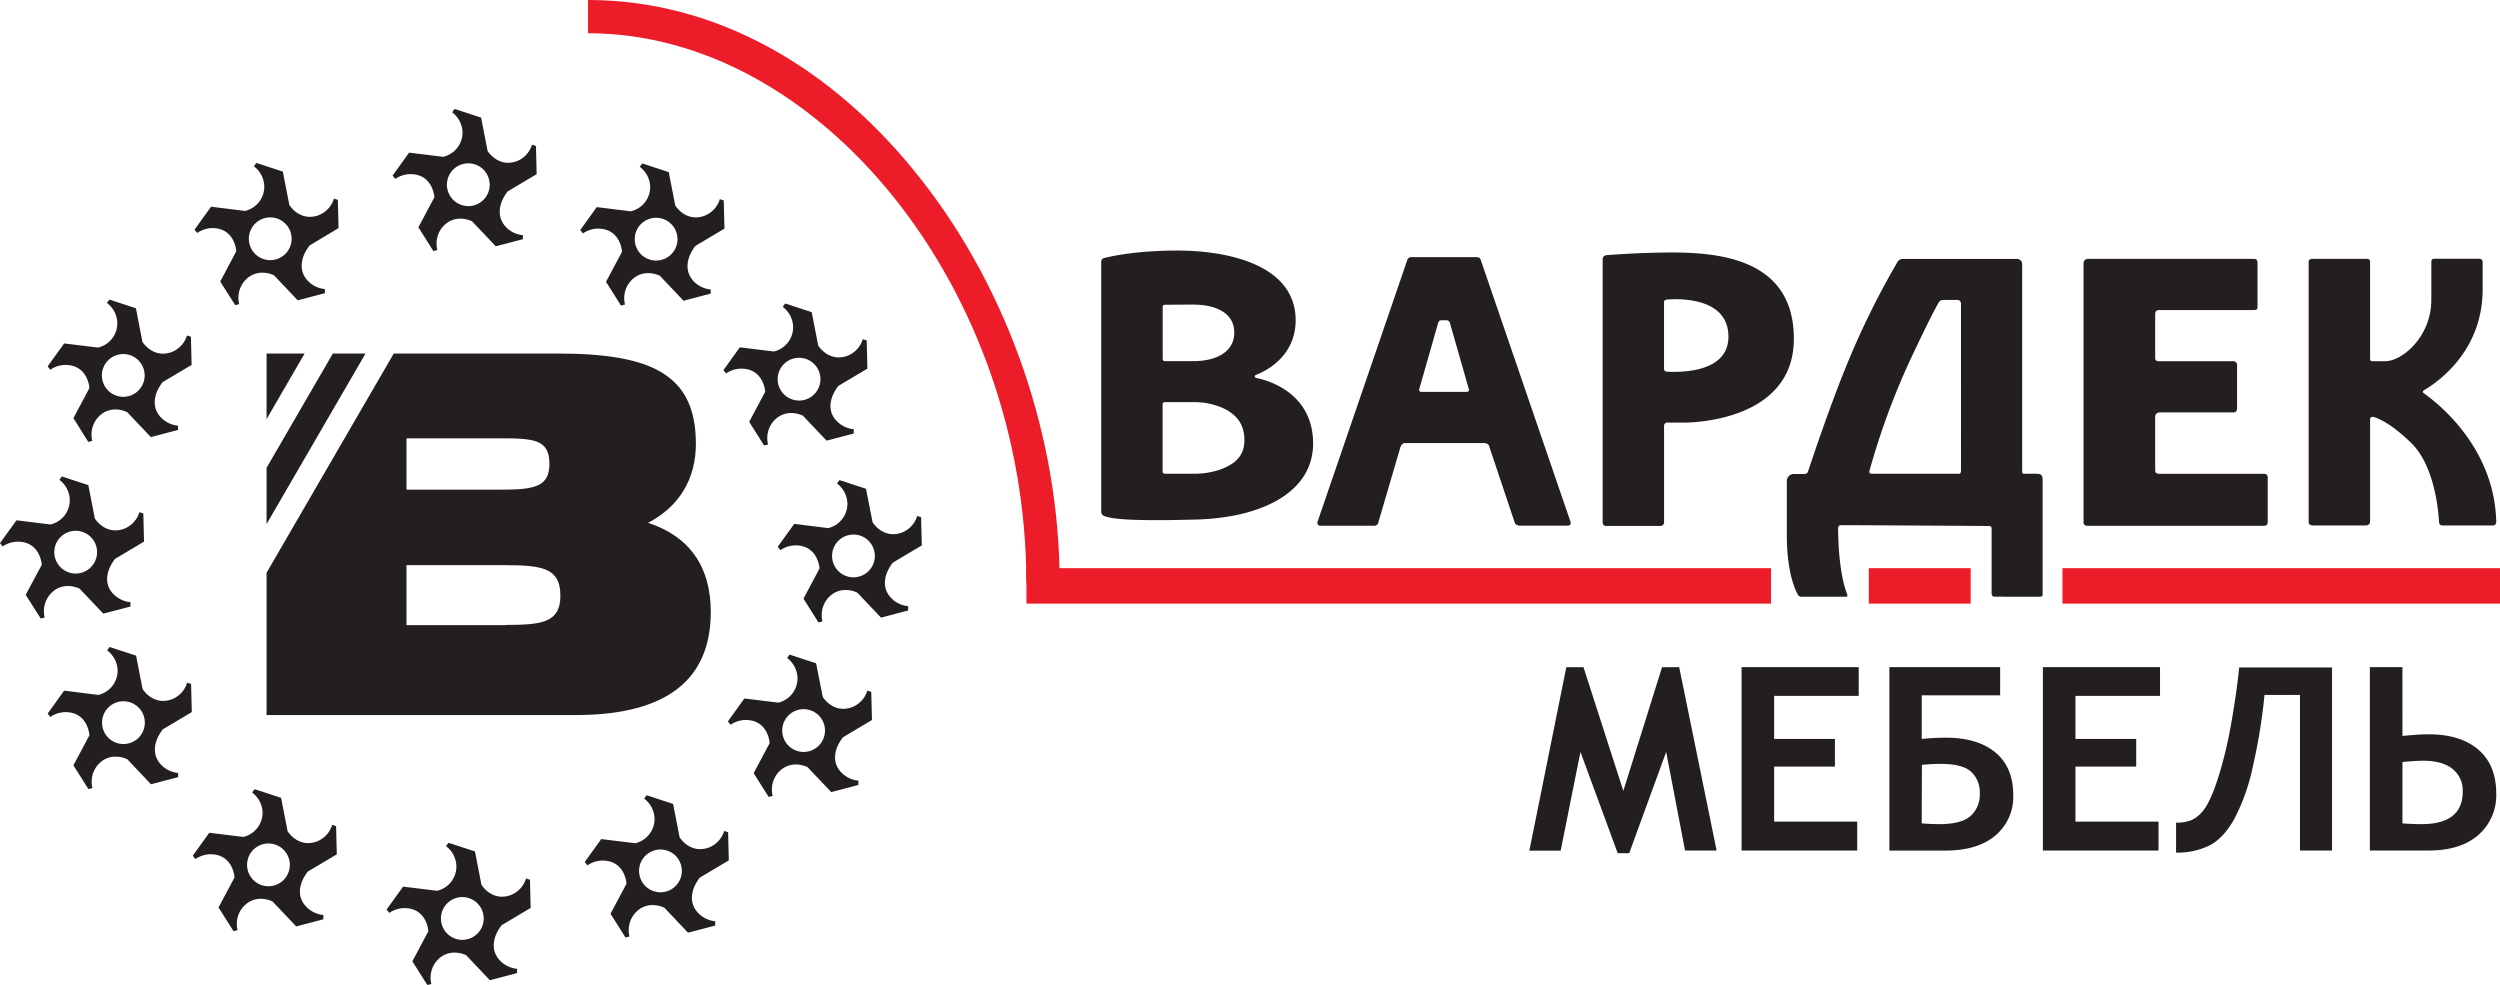
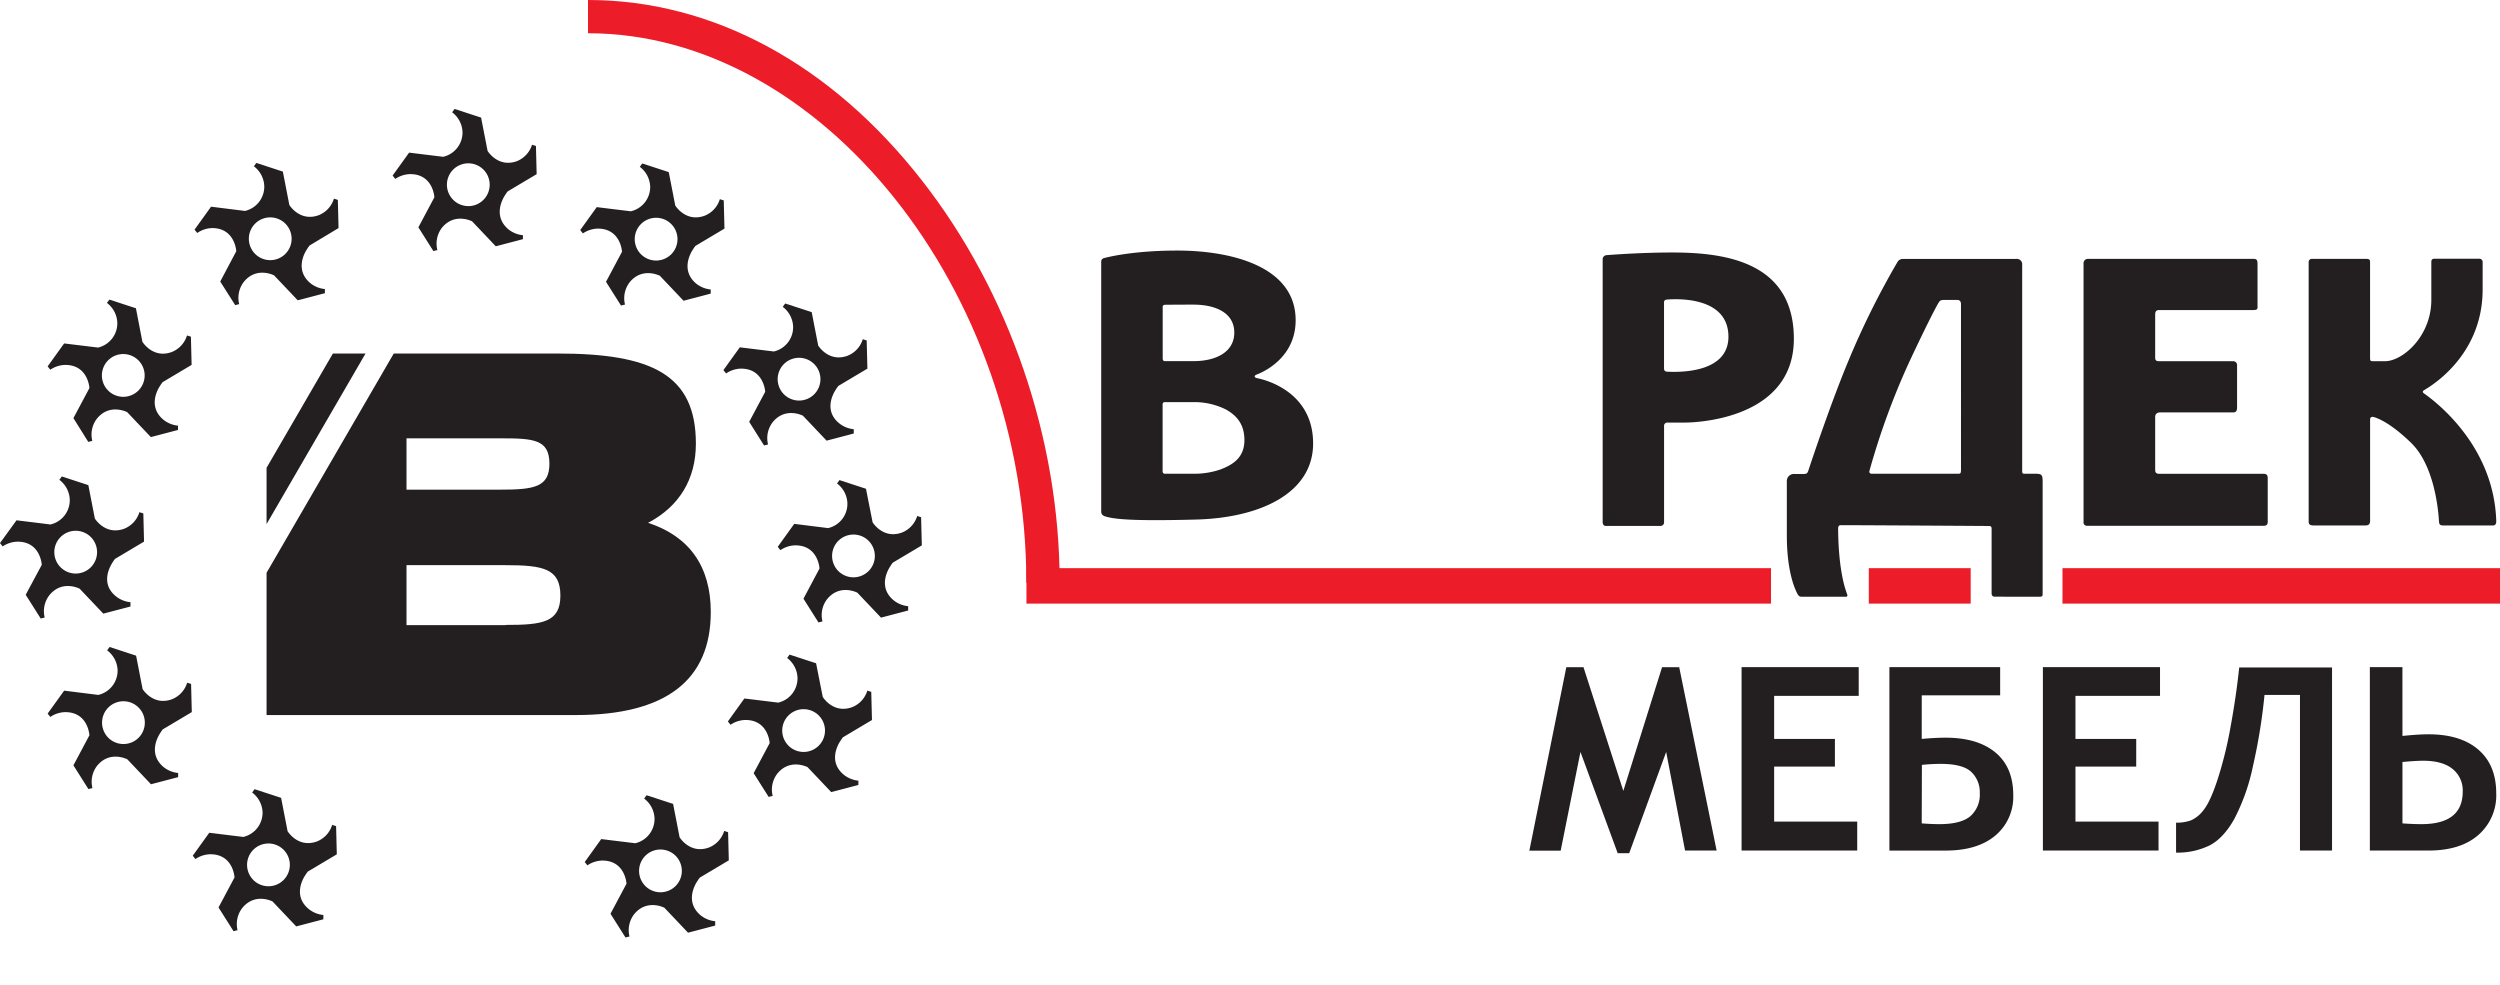
<svg xmlns="http://www.w3.org/2000/svg" viewBox="0 0 701.52 276.35">
  <defs>
    <style>.cls-1,.cls-3{fill:#231f20;}.cls-2{fill:#ec1c29;}.cls-3{fill-rule:evenodd;}</style>
  </defs>
  <title>Ресурс 2</title>
  <g id="Слой_2" data-name="Слой 2">
    <g id="Слой_1-2" data-name="Слой 1">
      <polygon class="cls-1" points="93.41 99.2 74.8 131.27 74.8 147.06 102.57 99.2 93.41 99.2" />
      <path class="cls-1" d="M181.85,146.71c8.8-4.61,13.42-12.3,13.42-22.22,0-19.42-12.44-25.29-38.85-25.29H110.49L74.8,160.72v39.93h86.78c25.29,0,37.87-9.78,37.87-28.92C199.46,159,193.45,150.49,181.85,146.71ZM114.07,123h26.41c9.22,0,13.69.28,13.69,7.13,0,6.57-4.33,7.27-13.69,7.27H114.07Zm27.81,52.41H114.07V158.59h27.81c10.62,0,15.37,1,15.37,8.53S152.22,175.36,141.88,175.36Z" />
-       <polygon class="cls-1" points="85.48 99.2 74.8 99.2 74.8 117.61 85.48 99.2" />
      <rect class="cls-2" x="288.03" y="159.43" width="208.93" height="9.95" />
      <rect class="cls-2" x="524.4" y="159.43" width="28.59" height="9.95" />
      <rect class="cls-2" x="578.75" y="159.43" width="122.77" height="9.95" />
      <path class="cls-2" d="M297.35,163.53H288c0-82.15-57.62-154.2-123-154.2V0c35,0,68.24,18,93.72,50.67C283.1,81.84,297.35,123,297.35,163.53Z" />
      <path class="cls-1" d="M31.51,157.94l.08-.12h0a8,8,0,0,1,.7-1l8.13-4.84-.2-7.91-1.1-.35a7.25,7.25,0,0,1-4.33,4.67c-5.3,1.88-8.18-2.9-8.18-2.9h0l-1.82-9.36-7.44-2.43-.69.94a7.28,7.28,0,0,1,2.92,5.68,7,7,0,0,1-5.41,6.85L4.63,146,0,152.39l.75.94A7.67,7.67,0,0,1,4.95,152c6,0,6.7,5.66,6.76,6.37l0,.15L7.21,166.9l4.21,6.66,1.12-.28A7.34,7.34,0,0,1,13.87,167c3.57-4.38,8.48-1.81,8.48-1.81l6.64,7,7.62-2v-1.21a7.66,7.66,0,0,1-4.09-1.66C28,163.66,31,158.77,31.51,157.94Zm-10.27,3a6,6,0,1,1,6-6A6,6,0,0,1,21.24,160.94Z" />
      <path class="cls-1" d="M44.86,108.35l.08-.12h0a8,8,0,0,1,.7-1l8.13-4.84-.2-7.91-1.1-.35a7.25,7.25,0,0,1-4.33,4.67c-5.3,1.88-8.18-2.9-8.18-2.9h0L38.14,86.5,30.7,84.07,30,85a7.28,7.28,0,0,1,2.92,5.68,7,7,0,0,1-5.41,6.85L18,96.37l-4.63,6.44.75.94a7.67,7.67,0,0,1,4.2-1.35c6,0,6.7,5.66,6.76,6.37l0,.15-4.48,8.41L24.77,124l1.13-.28a7.34,7.34,0,0,1,1.31-6.26c3.57-4.38,8.48-1.81,8.48-1.81l6.64,7,7.62-2v-1.21a7.66,7.66,0,0,1-4.09-1.66C41.39,114.07,44.31,109.18,44.86,108.35Zm-10.27,3a6,6,0,1,1,6-6A6,6,0,0,1,34.59,111.35Z" />
      <path class="cls-1" d="M86.1,70l.08-.12h0a8,8,0,0,1,.7-1L95,64l-.2-7.91-1.1-.35a7.25,7.25,0,0,1-4.33,4.67c-5.3,1.88-8.18-2.9-8.18-2.9h0l-1.82-9.36-7.44-2.43-.69.94a7.28,7.28,0,0,1,2.92,5.68,7,7,0,0,1-5.41,6.85L59.22,58l-4.63,6.44.75.94A7.67,7.67,0,0,1,59.53,64c6,0,6.7,5.66,6.76,6.37l0,.15L61.8,79,66,85.62l1.12-.28a7.34,7.34,0,0,1,1.31-6.26c3.57-4.38,8.48-1.81,8.48-1.81l6.64,7,7.62-2V81.11a7.66,7.66,0,0,1-4.09-1.66C82.63,75.72,85.55,70.82,86.1,70ZM75.83,73a6,6,0,1,1,6-6A6,6,0,0,1,75.83,73Z" />
      <path class="cls-1" d="M141.68,54.83l.08-.12h0a8,8,0,0,1,.7-1l8.13-4.84-.2-7.91-1.1-.35A7.25,7.25,0,0,1,145,45.24c-5.3,1.88-8.18-2.9-8.18-2.9h0L135,33l-7.44-2.43-.69.94a7.28,7.28,0,0,1,2.92,5.68A7,7,0,0,1,124.35,44l-9.55-1.17-4.63,6.44.75.94a7.67,7.67,0,0,1,4.2-1.35c6,0,6.7,5.66,6.76,6.37l0,.15-4.48,8.41,4.21,6.66,1.12-.28A7.34,7.34,0,0,1,124,63.92c3.57-4.38,8.48-1.81,8.48-1.81l6.64,7,7.62-2V66a7.66,7.66,0,0,1-4.09-1.66C138.21,60.56,141.13,55.67,141.68,54.83Zm-10.27,3a6,6,0,1,1,6-6A6,6,0,0,1,131.41,57.84Z" />
      <path class="cls-1" d="M194.38,70.11l.08-.12h0a8,8,0,0,1,.7-1l8.13-4.84-.2-7.91-1.1-.35a7.25,7.25,0,0,1-4.33,4.67c-5.3,1.88-8.18-2.9-8.18-2.9h0l-1.82-9.36-7.44-2.43-.69.94a7.28,7.28,0,0,1,2.92,5.68A7,7,0,0,1,177,59.29l-9.55-1.17-4.63,6.44.75.94a7.67,7.67,0,0,1,4.2-1.35c6,0,6.7,5.66,6.76,6.37l0,.15-4.48,8.41,4.21,6.66,1.12-.28a7.34,7.34,0,0,1,1.31-6.26c3.57-4.38,8.48-1.81,8.48-1.81l6.64,7,7.62-2V81.23a7.66,7.66,0,0,1-4.09-1.66C190.91,75.83,193.83,70.94,194.38,70.11Zm-10.27,3a6,6,0,1,1,6-6A6,6,0,0,1,184.11,73.11Z" />
      <path class="cls-1" d="M234.49,109.4l.08-.12h0a8,8,0,0,1,.7-1l8.13-4.84-.2-7.91-1.1-.35a7.25,7.25,0,0,1-4.33,4.67c-5.3,1.88-8.18-2.9-8.18-2.9h0l-1.82-9.36-7.44-2.43-.69.94a7.28,7.28,0,0,1,2.92,5.68,7,7,0,0,1-5.41,6.85l-9.55-1.17L203,103.85l.75.94a7.67,7.67,0,0,1,4.2-1.35c6,0,6.7,5.66,6.76,6.37l0,.15-4.48,8.41L214.4,125l1.12-.28a7.34,7.34,0,0,1,1.31-6.26c3.57-4.38,8.48-1.81,8.48-1.81l6.64,7,7.62-2v-1.21a7.66,7.66,0,0,1-4.09-1.66C231,115.12,233.94,110.23,234.49,109.4Zm-10.27,3a6,6,0,1,1,6-6A6,6,0,0,1,224.21,112.4Z" />
      <path class="cls-1" d="M249.76,159l.08-.12h0a8,8,0,0,1,.7-1l8.13-4.84-.2-7.9-1.1-.35a7.25,7.25,0,0,1-4.33,4.67c-5.3,1.88-8.18-2.9-8.18-2.9h0L243,137.15l-7.44-2.43-.69.94a7.28,7.28,0,0,1,2.92,5.68,7,7,0,0,1-5.41,6.85L222.87,147l-4.63,6.44.75.94a7.67,7.67,0,0,1,4.2-1.35c6,0,6.7,5.66,6.76,6.37l0,.15L225.46,168l4.21,6.66,1.12-.28a7.34,7.34,0,0,1,1.31-6.26c3.57-4.38,8.48-1.81,8.48-1.81l6.64,7,7.62-2v-1.21a7.66,7.66,0,0,1-4.09-1.66C246.29,164.73,249.21,159.84,249.76,159Zm-10.27,3a6,6,0,1,1,6-6A6,6,0,0,1,239.49,162Z" />
      <path class="cls-1" d="M235.77,208l.08-.12h0a8,8,0,0,1,.7-1l8.13-4.84-.2-7.9-1.1-.35a7.25,7.25,0,0,1-4.33,4.67c-5.3,1.88-8.18-2.9-8.18-2.9h0L229,186.12l-7.44-2.43-.69.94a7.28,7.28,0,0,1,2.92,5.68,7,7,0,0,1-5.41,6.85L208.88,196l-4.63,6.44.75.94a7.67,7.67,0,0,1,4.2-1.35c6,0,6.7,5.66,6.76,6.37l0,.15-4.48,8.41,4.21,6.66,1.13-.28a7.34,7.34,0,0,1,1.31-6.26c3.57-4.38,8.48-1.81,8.48-1.81l6.64,7,7.62-2v-1.21a7.66,7.66,0,0,1-4.09-1.66C232.29,213.7,235.22,208.8,235.77,208Zm-10.27,3a6,6,0,1,1,6-6A6,6,0,0,1,225.49,211Z" />
      <path class="cls-1" d="M195.6,247.38l.08-.12h0a8,8,0,0,1,.7-1l8.13-4.84-.2-7.9-1.1-.35a7.25,7.25,0,0,1-4.33,4.67c-5.3,1.88-8.18-2.9-8.18-2.9h0l-1.82-9.36-7.44-2.43-.69.94a7.28,7.28,0,0,1,2.92,5.68,7,7,0,0,1-5.41,6.85l-9.55-1.17-4.63,6.44.75.94a7.67,7.67,0,0,1,4.2-1.35c6,0,6.7,5.66,6.76,6.37,0,.09,0,.15,0,.15l-4.48,8.41,4.21,6.66,1.12-.28a7.34,7.34,0,0,1,1.31-6.26c3.57-4.38,8.48-1.81,8.48-1.81l6.64,7,7.62-2V258.5a7.66,7.66,0,0,1-4.09-1.66C192.13,253.1,195.05,248.21,195.6,247.38Zm-10.27,3a6,6,0,1,1,6-6A6,6,0,0,1,185.33,250.38Z" />
-       <path class="cls-1" d="M140,260.73l.08-.12h0a8,8,0,0,1,.7-1l8.13-4.84-.2-7.91-1.1-.35a7.25,7.25,0,0,1-4.33,4.67c-5.3,1.88-8.18-2.9-8.18-2.9h0l-1.82-9.36-7.44-2.43-.69.94a7.28,7.28,0,0,1,2.92,5.68,7,7,0,0,1-5.41,6.85l-9.55-1.17-4.63,6.44.75.94a7.67,7.67,0,0,1,4.2-1.35c6,0,6.7,5.66,6.76,6.37,0,.09,0,.15,0,.15l-4.48,8.41,4.21,6.66,1.12-.28a7.34,7.34,0,0,1,1.31-6.26c3.57-4.38,8.48-1.81,8.48-1.81l6.64,7,7.62-2v-1.21a7.66,7.66,0,0,1-4.09-1.66C136.52,266.45,139.44,261.56,140,260.73Zm-10.27,3a6,6,0,1,1,6-6A6,6,0,0,1,129.72,263.73Z" />
      <path class="cls-1" d="M85.6,245.69l.08-.12h0a8,8,0,0,1,.7-1l8.13-4.84-.2-7.91-1.1-.35a7.25,7.25,0,0,1-4.33,4.67c-5.3,1.88-8.18-2.9-8.18-2.9h0l-1.82-9.36-7.44-2.43-.69.94A7.28,7.28,0,0,1,73.68,228a7,7,0,0,1-5.41,6.85l-9.55-1.17-4.63,6.44.75.94a7.67,7.67,0,0,1,4.2-1.35c6,0,6.7,5.66,6.76,6.37l0,.15-4.48,8.41,4.21,6.66,1.13-.28A7.34,7.34,0,0,1,68,254.77c3.57-4.38,8.48-1.81,8.48-1.81l6.64,7,7.62-2v-1.21a7.66,7.66,0,0,1-4.09-1.66C82.13,251.41,85.05,246.52,85.6,245.69Zm-10.27,3a6,6,0,1,1,6-6A6,6,0,0,1,75.33,248.69Z" />
      <path class="cls-1" d="M44.91,205.78l.08-.12h0a8,8,0,0,1,.7-1l8.13-4.84-.2-7.9-1.1-.35a7.25,7.25,0,0,1-4.33,4.67c-5.3,1.88-8.18-2.9-8.18-2.9h0l-1.82-9.36-7.44-2.43-.69.94A7.28,7.28,0,0,1,33,188.11,7,7,0,0,1,27.58,195L18,193.8l-4.63,6.44.75.94a7.67,7.67,0,0,1,4.2-1.35c6,0,6.7,5.66,6.76,6.37l0,.15-4.48,8.41,4.21,6.66,1.13-.28a7.34,7.34,0,0,1,1.31-6.26c3.57-4.38,8.48-1.81,8.48-1.81l6.64,7,7.62-2V216.9a7.66,7.66,0,0,1-4.09-1.66C41.44,211.51,44.37,206.61,44.91,205.78Zm-10.27,3a6,6,0,1,1,6-6A6,6,0,0,1,34.64,208.78Z" />
-       <path class="cls-3" d="M414.18,72.16h-18a1.21,1.21,0,0,0-1.3.84c-2.62,7.64-22.28,65-25.19,73.48-.23.69.59,1.05.59,1.05h15.25a1.18,1.18,0,0,0,1.29-1.11l6.16-21s.39-1.09,1.23-1.09h22.13c1.5,0,1.57,1,1.57,1L425,146.51s.17,1,1.6,1h13.22c.78,0,1.11-.43.84-1.22-3.08-8.93-22.32-65.11-25.09-73.18C415.37,72.5,415.25,72.16,414.18,72.16Zm-15.92,37,5.31-18.58s.26-.71.74-.71h1.62a1,1,0,0,1,.93.75l5.3,18.54s.29.81-.73.81H399C398,110,398.26,109.16,398.26,109.16Z" />
      <path class="cls-3" d="M469.22,70.85c-7.75,0-15.43.52-18.31.74a1.19,1.19,0,0,0-1.19,1.05v73.94s0,1,.89,1h15.26a1,1,0,0,0,1.08-.9v-27.1a.91.91,0,0,1,1-1h4.73c4.07,0,30.69-1.26,30.69-23.51C503.37,73.42,484,70.85,469.22,70.85Zm-2.28,32.48V84.85c0-.66.44-.78,1.19-.82,4-.26,16.88-.24,16.88,10.45,0,10-13.1,10-17,9.83C467.34,104.27,466.94,104.16,466.94,103.33Z" />
      <path class="cls-3" d="M567.44,132.1V74.32a1.5,1.5,0,0,0-1.62-1.67H534a1.78,1.78,0,0,0-1.48.75,228,228,0,0,0-13.9,28C514,112.48,508.77,128,507.45,132c-.2.62-.38,1-1.21,1H503.6a2,2,0,0,0-2.2,2.15v15.07c0,9.21,1.83,14.13,2.83,16.14.38.75.58,1.09,1.41,1.09H518c.42,0,.5-.28.26-.89-.76-2-2.37-7.33-2.47-18.19,0-.33.05-1.08.84-1,6.63,0,36.48.2,41.51.23.84-.05.72.84.72.84v18s-.06,1,.84,1H572.4c.84,0,.78-.36.78-1V135.57c0-2,0-2.63-1.79-2.63h-3.17C567.56,132.94,567.44,132.88,567.44,132.1Zm-18.25.84H525.32c-.61,0-.88-.31-.72-.88a205.08,205.08,0,0,1,11.25-30.7c4.87-10.36,7.06-14.55,8-16.19.49-.86.75-1,1.71-1h3.71c1.08,0,1,1.2,1,1.2V132C550.21,132.94,550.09,132.94,549.19,132.94Z" />
      <path class="cls-3" d="M584.66,146.46V74A1.23,1.23,0,0,1,586,72.64H632.1c.88,0,1.38,0,1.38,1.38V85.8c0,.74.12,1.2-1.14,1.2h-26.5c-.69,0-1.08.36-1.08,1.2v12.08c0,.67.12,1.08,1.14,1.08h20.76a1.06,1.06,0,0,1,1.08,1.08v11.78c0,.78-.12,1.5-1,1.5H606.26c-.91,0-1.5.42-1.5,1.26v14.89c0,.68.24,1.08,1.19,1.08h29.19c1,0,1.2.48,1.2,1.26v12.14c0,.74-.18,1.19-1.2,1.19H585.68A.94.94,0,0,1,584.66,146.46Z" />
      <path class="cls-3" d="M648.79,72.64h15.13c1.2,0,1.14.44,1.14,1.2v26.44c0,.84,0,1.08.84,1.08h3.35c4.91,0,13-6.94,13-17.23V73.6c0-.67.18-1,.9-1h12.5a.92.92,0,0,1,1,1v7.6c0,17.54-12.92,26.23-16.38,28.25-.54.31-.54.65,0,1,3.85,2.71,19.64,15.08,20.2,35.86,0,.38-.1,1.14-.88,1.14h-14c-1,0-1.14-.41-1.19-1.14-.22-3.76-1.43-15.85-7.85-22.07-5.25-5.08-8.7-6.68-10.35-7.19-.76-.23-1.13.09-1.13.66v28.41c0,1-.47,1.32-1.26,1.32h-14.6c-1.38,0-1.38-.59-1.38-1.31V73.66A.89.89,0,0,1,648.79,72.64Z" />
      <path class="cls-3" d="M352.08,105.63c0-.27.27-.42.74-.6,2.54-1,10.75-5.16,10.75-15.16,0-15.55-19-19.56-33.14-19.56-11.19,0-18.09,1.47-20.48,2.07-.91.23-.94.7-.94,1.27v69.87c0,.58.21,1.12,1.19,1.41,2.34.7,6.93,1.35,25.43.86,18.07-.48,32.84-7.43,32.84-21.36s-12.34-17.64-15.65-18.3C352.36,106,352.08,105.9,352.08,105.63ZM334.86,85.48c6.22,0,11.49,2.26,11.49,7.86,0,5.37-5,8-11.49,8h-8c-.42,0-.6-.29-.6-.78V86.1c0-.36.24-.57.72-.58C328.18,85.51,330.93,85.48,334.86,85.48Zm0,47.46h-7.93a.63.63,0,0,1-.69-.69V113.5a.58.58,0,0,1,.6-.66h8a19.81,19.81,0,0,1,9.15,2.06c3,1.68,5.2,4.1,5.2,8.59,0,4.9-3.18,6.92-6.82,8.28A22.89,22.89,0,0,1,334.86,132.94Z" />
      <path class="cls-1" d="M481.7,238.67h-8.86L467.54,211l-10.37,28.41h-3.23L443.49,211l-5.55,27.7h-8.79l10.37-51.47h4.82l11.18,34.7,10.86-34.7h4.82Z" />
      <path class="cls-1" d="M497.84,195.26v12.09h17.05v7.77H497.84v15.43h23.31v8.12H488.7V187.21h32.87v8.05Z" />
      <path class="cls-1" d="M539.25,207.35q3.8-.35,6.68-.35,9,0,14,4.15t5,11.92a14.13,14.13,0,0,1-5,11.37q-5,4.24-14,4.24H530.18V187.21h31.08v7.91h-22Zm0,23.7q2.85.21,5,.21,6,0,8.67-2.25a8.06,8.06,0,0,0,2.62-6.47,7.78,7.78,0,0,0-2.39-5.94q-2.39-2.25-8.61-2.25a52.12,52.12,0,0,0-5.24.28Z" />
      <path class="cls-1" d="M582.39,195.26v12.09h17.05v7.77H582.39v15.43H605.7v8.12H573.25V187.21h32.87v8.05Z" />
      <path class="cls-1" d="M654.39,238.67h-9V195h-9.95a158.6,158.6,0,0,1-3.25,20,56.84,56.84,0,0,1-5.26,14.87q-3.06,5.4-6.94,7.38a20.37,20.37,0,0,1-9.37,2v-8.4a11.87,11.87,0,0,0,4.18-.65,9,9,0,0,0,3.57-2.94q1.85-2.29,3.92-8.58a113.06,113.06,0,0,0,3.64-14.8q1.56-8.51,2.41-16.59h26.05Z" />
      <path class="cls-1" d="M674.15,206.51q4.5-.46,7.31-.46,9,0,14,4.32t5,12.23a14.72,14.72,0,0,1-5,11.69q-5,4.38-14,4.38H665V187.21h9.14Zm0,24.54q3,.21,5.31.21,11.6,0,11.6-9.14a7.72,7.72,0,0,0-2.85-6.35q-2.85-2.3-8.26-2.3-2,0-5.8.35Z" />
    </g>
  </g>
</svg>